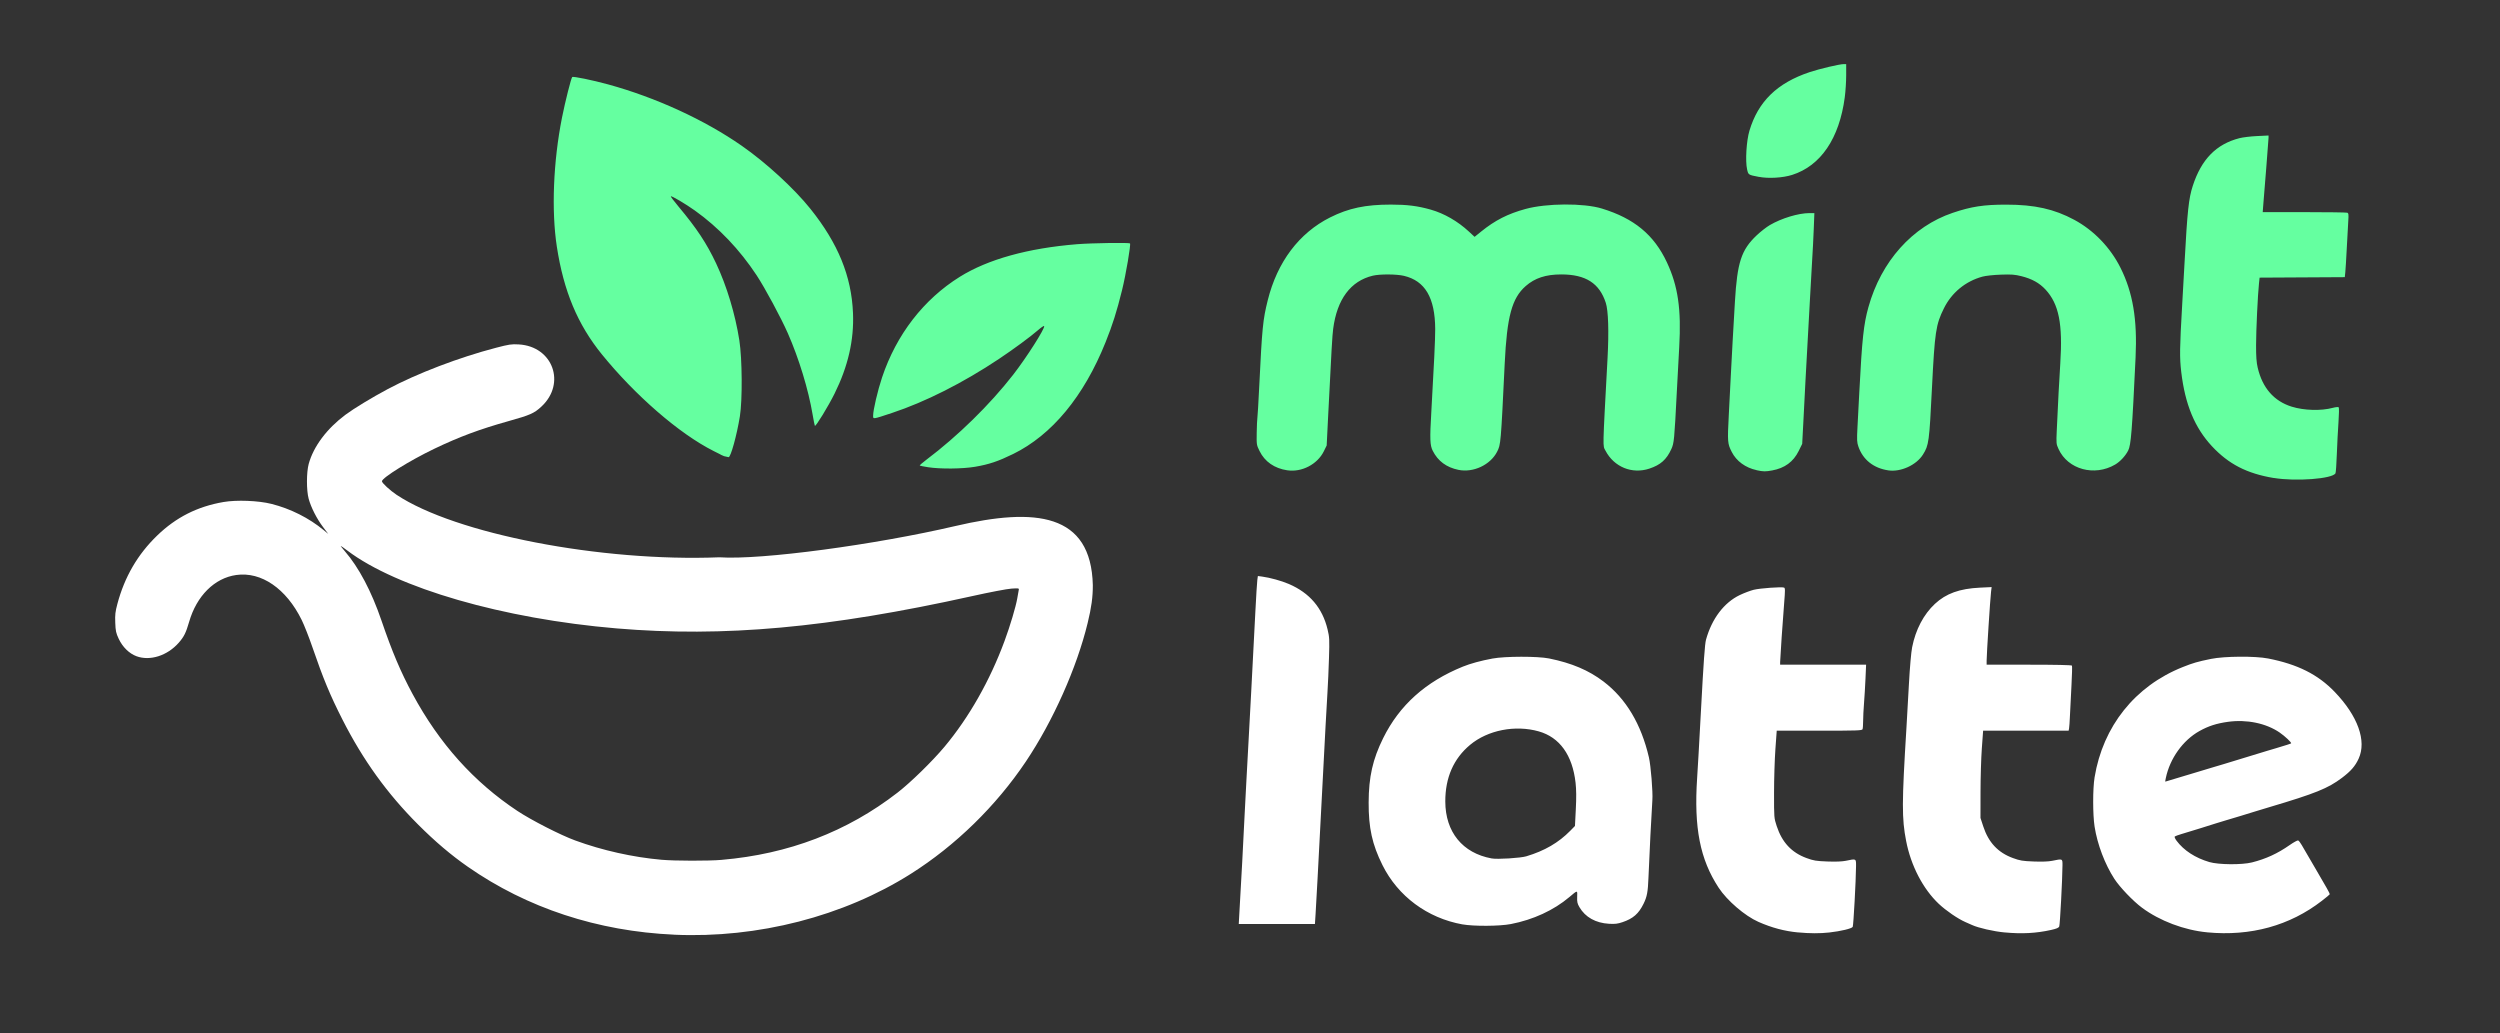
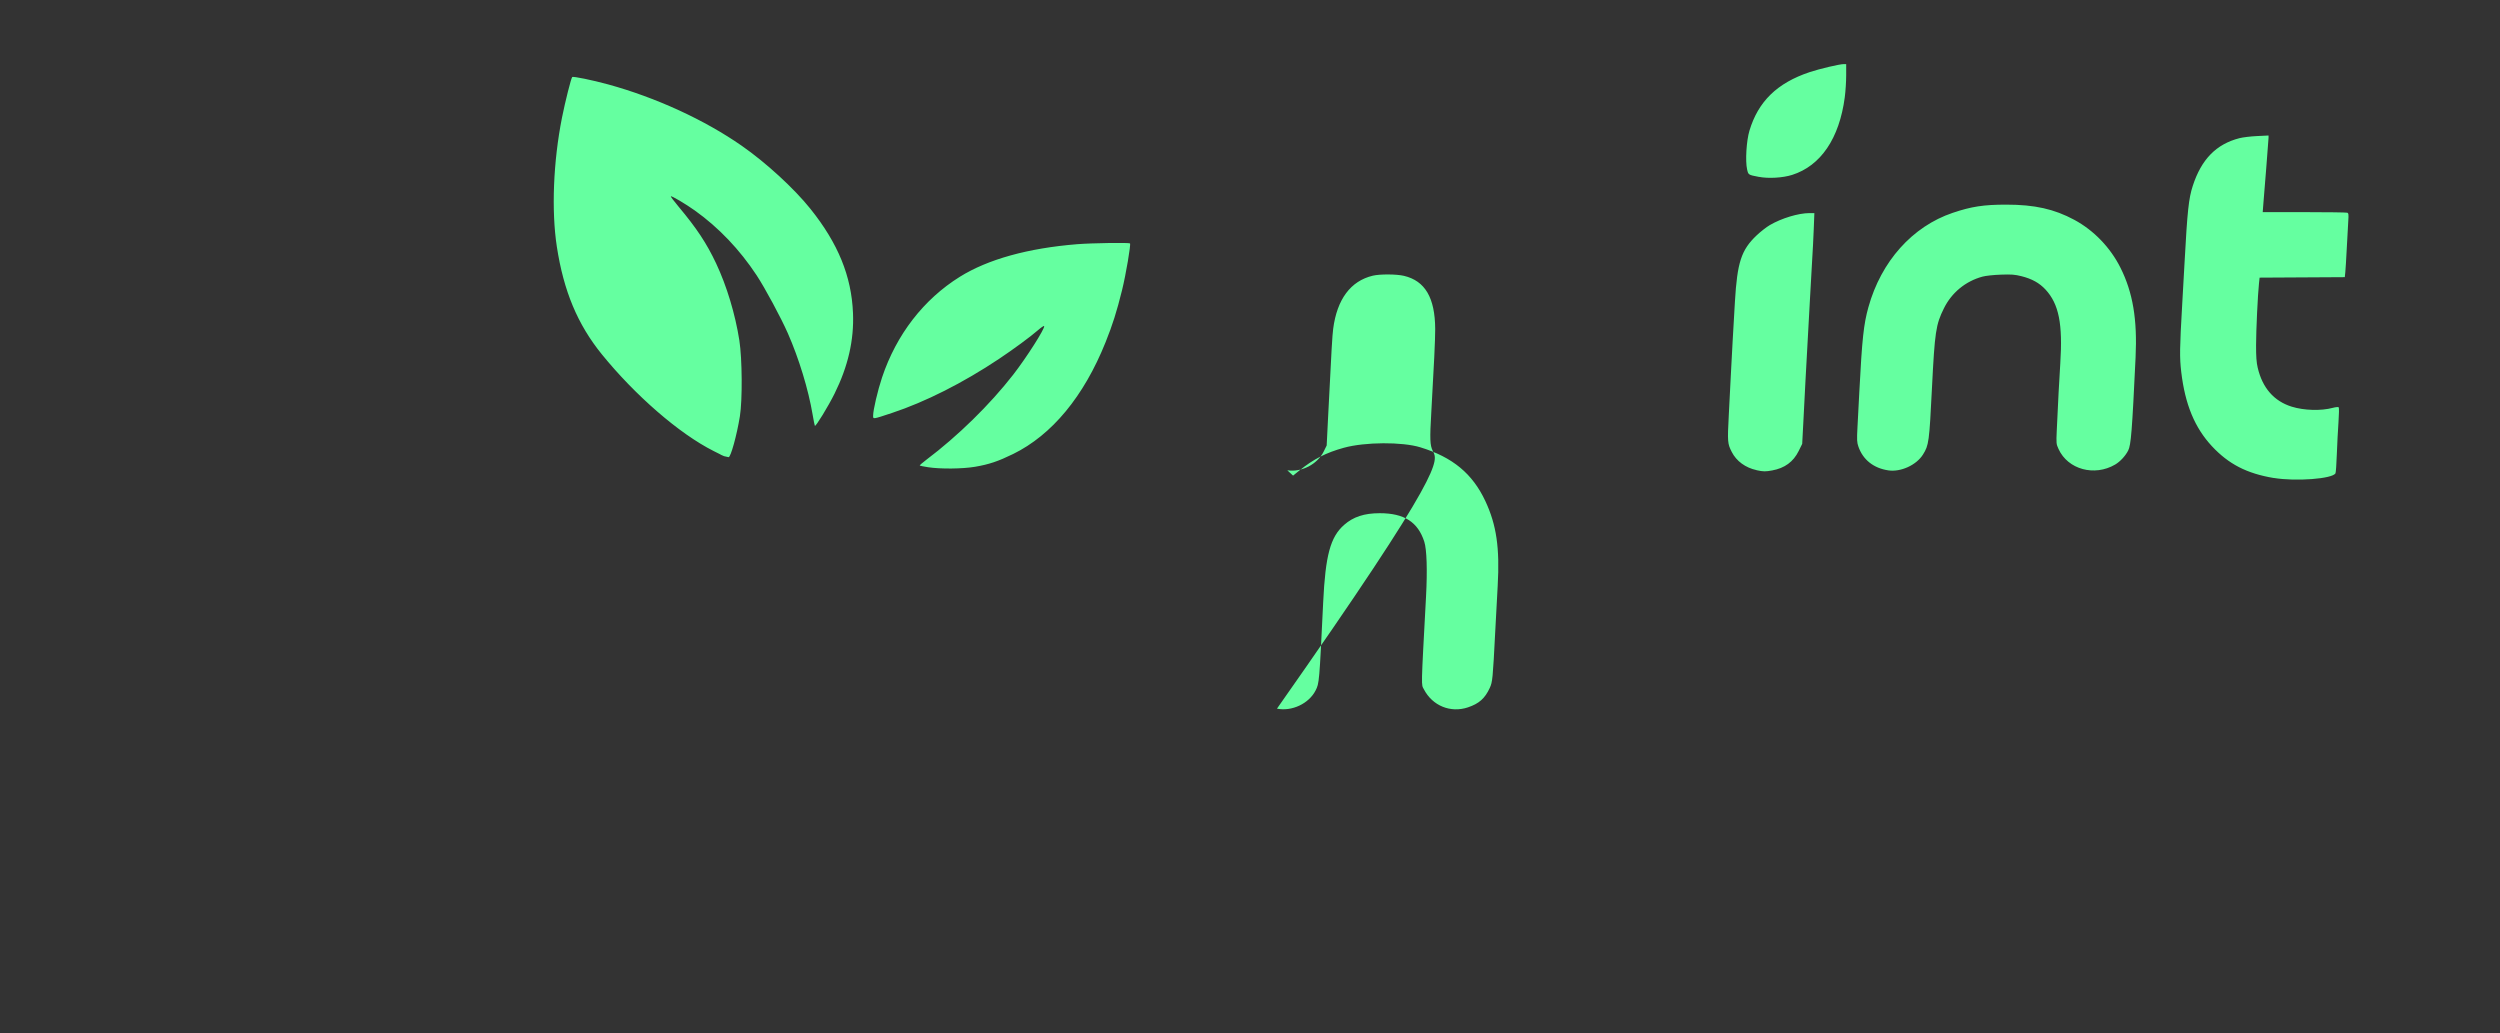
<svg xmlns="http://www.w3.org/2000/svg" viewBox="0 0 102.766 42.466" version="1.1" id="svg5">
  <rect x="0" y="0" width="102.766" height="42.466" fill="#333333" stroke="none" />
  <defs id="defs2" />
  <g id="layer1" style="display:inline;opacity:1" transform="translate(-14.047,-46.17)">
-     <path style="fill:#ffffff;fill-opacity:1;user-select: none;-webkit-user-select: none;stroke-width:0.039" d="M 41.76,84.591 C 38.616,84.451 35.711,83.495 33.28,81.801 32.581,81.314 31.938,80.768 31.235,80.065 29.964,78.794 28.974,77.421 28.123,75.747 27.617,74.75 27.331,74.062 26.89,72.777 26.752,72.372 26.552,71.866 26.447,71.652 c -0.634,-1.287 -1.66,-1.992 -2.689,-1.846 -0.893,0.126 -1.628,0.857 -1.937,1.927 -0.129,0.447 -0.211,0.612 -0.425,0.856 -0.469,0.535 -1.185,0.763 -1.742,0.555 -0.298,-0.111 -0.569,-0.378 -0.727,-0.715 -0.112,-0.238 -0.129,-0.319 -0.142,-0.661 -0.013,-0.329 0.001,-0.449 0.087,-0.773 0.296,-1.111 0.833,-2.035 1.636,-2.811 0.775,-0.749 1.65,-1.192 2.727,-1.378 0.54,-0.093 1.43,-0.058 1.969,0.077 0.784,0.197 1.544,0.579 2.151,1.081 l 0.186,0.154 -0.217,-0.286 c -0.254,-0.335 -0.492,-0.803 -0.589,-1.158 -0.094,-0.345 -0.093,-1.088 0.002,-1.434 0.196,-0.717 0.745,-1.451 1.515,-2.024 0.338,-0.252 1.096,-0.712 1.727,-1.048 1.222,-0.651 2.933,-1.304 4.457,-1.702 0.54,-0.141 0.634,-0.155 0.935,-0.138 1.402,0.079 1.957,1.606 0.93,2.557 -0.297,0.275 -0.455,0.345 -1.339,0.593 -1.2,0.336 -2.04,0.649 -3.074,1.145 -1.001,0.481 -2.141,1.189 -2.141,1.331 0,0.069 0.337,0.38 0.601,0.555 2.418,1.606 8.399,2.764 13.272,2.57 1.728,0.117 6.426,-0.521 9.7,-1.286 3.298,-0.771 5.578,-0.529 5.649,2.429 0.002,0.488 -0.056,0.916 -0.213,1.56 -0.446,1.839 -1.423,4.029 -2.54,5.694 -1.228,1.829 -2.889,3.451 -4.726,4.613 -2.766,1.75 -6.29,2.657 -9.728,2.504 z m 1.957,-3.076 c 2.745,-0.236 5.153,-1.157 7.227,-2.765 0.542,-0.42 1.431,-1.289 1.927,-1.882 1.006,-1.203 1.867,-2.719 2.468,-4.346 0.231,-0.625 0.466,-1.413 0.525,-1.76 0.025,-0.149 0.053,-0.304 0.061,-0.344 0.014,-0.068 -0.006,-0.072 -0.303,-0.052 -0.179,0.012 -0.894,0.148 -1.635,0.313 -5.88,1.303 -10.195,1.694 -14.592,1.323 -4.667,-0.394 -9.031,-1.656 -11.073,-3.202 -0.137,-0.103 -0.257,-0.188 -0.268,-0.188 -0.011,0 0.067,0.1 0.173,0.223 0.572,0.662 1.091,1.645 1.499,2.839 0.441,1.291 0.79,2.114 1.28,3.024 1.096,2.034 2.517,3.619 4.31,4.807 0.575,0.381 1.77,0.992 2.374,1.213 1.116,0.409 2.375,0.691 3.549,0.794 0.551,0.049 1.932,0.051 2.477,0.004 z m 44.241,2.984 c -0.553,-0.052 -1.08,-0.192 -1.628,-0.434 -0.557,-0.246 -1.286,-0.872 -1.636,-1.405 -0.765,-1.166 -1.019,-2.462 -0.884,-4.505 0.035,-0.536 0.073,-1.195 0.158,-2.782 0.108,-2.026 0.159,-2.733 0.207,-2.907 0.237,-0.86 0.742,-1.527 1.388,-1.835 0.177,-0.085 0.436,-0.182 0.574,-0.217 0.254,-0.064 1.147,-0.128 1.247,-0.09 0.046,0.018 0.046,0.111 0.005,0.616 -0.058,0.71 -0.166,2.296 -0.167,2.446 v 0.107 h 1.767 1.767 l -0.025,0.572 c -0.014,0.314 -0.041,0.772 -0.061,1.017 -0.02,0.245 -0.036,0.571 -0.036,0.724 -3.88e-4,0.153 -0.011,0.305 -0.024,0.339 -0.021,0.055 -0.214,0.061 -1.776,0.061 h -1.752 l -0.055,0.765 c -0.03,0.421 -0.055,1.228 -0.055,1.793 -7.75e-4,1.025 -5.43e-4,1.028 0.109,1.363 0.219,0.668 0.611,1.089 1.223,1.314 0.295,0.108 0.394,0.124 0.857,0.142 0.34,0.013 0.605,0.003 0.756,-0.028 0.444,-0.091 0.427,-0.101 0.425,0.233 -0.003,0.554 -0.105,2.423 -0.136,2.482 -0.037,0.07 -0.488,0.179 -0.967,0.232 -0.376,0.042 -0.802,0.041 -1.279,-0.004 z m 8.488,0 c -0.447,-0.042 -1.077,-0.186 -1.337,-0.306 -0.043,-0.02 -0.165,-0.074 -0.271,-0.12 -0.307,-0.133 -0.799,-0.47 -1.093,-0.748 -0.649,-0.612 -1.147,-1.569 -1.343,-2.583 -0.181,-0.93 -0.179,-1.553 0.013,-4.67 0.021,-0.341 0.067,-1.143 0.101,-1.783 0.038,-0.701 0.091,-1.301 0.132,-1.512 0.143,-0.726 0.472,-1.351 0.935,-1.783 0.459,-0.428 1.017,-0.628 1.852,-0.668 l 0.481,-0.023 -0.024,0.19 c -0.034,0.275 -0.182,2.58 -0.182,2.835 v 0.165 h 1.742 c 1.087,0 1.751,0.014 1.765,0.038 0.013,0.021 0.004,0.383 -0.019,0.804 -0.023,0.422 -0.051,0.976 -0.062,1.232 -0.011,0.256 -0.028,0.504 -0.038,0.552 l -0.018,0.087 H 97.323 95.566 l -0.053,0.727 c -0.029,0.4 -0.053,1.206 -0.054,1.793 l -0.002,1.066 0.113,0.345 c 0.217,0.663 0.607,1.08 1.22,1.304 0.295,0.108 0.394,0.124 0.857,0.142 0.34,0.013 0.605,0.003 0.756,-0.028 0.437,-0.09 0.427,-0.095 0.425,0.194 -0.003,0.552 -0.102,2.427 -0.132,2.501 -0.024,0.06 -0.105,0.095 -0.337,0.147 -0.612,0.137 -1.2,0.168 -1.913,0.101 z m 8.333,-0.004 c -0.944,-0.089 -1.954,-0.47 -2.684,-1.013 -0.366,-0.272 -0.913,-0.844 -1.134,-1.185 -0.392,-0.607 -0.698,-1.414 -0.813,-2.146 -0.077,-0.489 -0.077,-1.559 -8.1e-4,-2.025 0.344,-2.102 1.664,-3.755 3.624,-4.535 0.427,-0.17 0.605,-0.222 1.163,-0.336 0.548,-0.112 1.812,-0.122 2.345,-0.017 1.216,0.238 2.051,0.657 2.741,1.376 0.95,0.99 1.317,2.012 0.982,2.742 -0.141,0.307 -0.319,0.512 -0.686,0.789 -0.574,0.433 -1.096,0.643 -2.98,1.203 -0.16,0.047 -0.426,0.128 -0.591,0.179 -0.165,0.051 -0.436,0.134 -0.601,0.185 -0.165,0.051 -0.431,0.131 -0.591,0.177 -0.16,0.047 -0.334,0.1 -0.388,0.118 -0.134,0.046 -1.171,0.367 -1.453,0.45 -0.128,0.038 -0.248,0.082 -0.268,0.098 -0.02,0.017 0.013,0.094 0.075,0.177 0.297,0.398 0.77,0.705 1.348,0.875 0.377,0.111 1.34,0.119 1.752,0.014 0.572,-0.145 1.047,-0.363 1.544,-0.71 0.167,-0.117 0.326,-0.203 0.353,-0.193 0.028,0.011 0.093,0.095 0.145,0.187 0.052,0.092 0.305,0.525 0.561,0.962 0.457,0.778 0.594,1.023 0.594,1.062 0,0.011 -0.144,0.131 -0.32,0.267 -1.32,1.025 -2.931,1.469 -4.719,1.3 z m -0.811,-6.469 c 0.499,-0.151 0.99,-0.299 1.092,-0.329 0.101,-0.03 0.267,-0.079 0.368,-0.109 0.101,-0.03 0.507,-0.154 0.901,-0.275 0.394,-0.121 0.8,-0.245 0.901,-0.275 0.101,-0.03 0.267,-0.079 0.368,-0.109 0.408,-0.121 0.611,-0.187 0.627,-0.202 0.031,-0.029 -0.247,-0.292 -0.471,-0.446 -0.557,-0.381 -1.352,-0.546 -2.123,-0.439 -0.471,0.065 -0.806,0.174 -1.175,0.38 -0.68,0.381 -1.213,1.127 -1.381,1.934 -0.017,0.08 -0.027,0.145 -0.022,0.145 0.004,0 0.416,-0.124 0.915,-0.275 z m -29.808,6.142 c -1.441,-0.261 -2.648,-1.157 -3.285,-2.437 -0.423,-0.85 -0.572,-1.525 -0.568,-2.577 0.004,-1.048 0.167,-1.772 0.596,-2.64 0.67,-1.355 1.744,-2.319 3.275,-2.941 0.314,-0.127 0.736,-0.243 1.221,-0.333 0.515,-0.096 1.856,-0.098 2.325,-0.003 0.931,0.189 1.629,0.485 2.239,0.949 0.922,0.702 1.547,1.747 1.865,3.118 0.078,0.335 0.167,1.43 0.142,1.753 -0.028,0.366 -0.133,2.449 -0.161,3.197 -0.022,0.578 -0.059,0.778 -0.201,1.066 -0.201,0.41 -0.43,0.61 -0.865,0.757 -0.2,0.068 -0.309,0.081 -0.559,0.066 -0.545,-0.032 -0.97,-0.27 -1.21,-0.679 -0.088,-0.15 -0.103,-0.216 -0.095,-0.426 0.011,-0.285 0.025,-0.285 -0.323,0.009 -0.64,0.541 -1.486,0.931 -2.403,1.108 -0.464,0.09 -1.532,0.096 -1.996,0.012 z m 2.635,-2.801 c 0.743,-0.222 1.32,-0.558 1.801,-1.048 l 0.192,-0.196 0.035,-0.688 c 0.025,-0.484 0.021,-0.807 -0.01,-1.089 -0.128,-1.136 -0.654,-1.869 -1.515,-2.112 -0.966,-0.273 -2.093,-0.052 -2.819,0.553 -0.681,0.567 -1.024,1.349 -1.021,2.332 0.004,1.253 0.709,2.119 1.904,2.338 0.238,0.044 1.187,-0.015 1.434,-0.089 z m -11.804,2.369 c 0.085,-1.459 0.159,-2.842 0.216,-4.04 0.02,-0.416 0.054,-1.07 0.076,-1.453 0.022,-0.384 0.066,-1.195 0.098,-1.802 0.032,-0.608 0.076,-1.419 0.097,-1.802 0.042,-0.736 0.078,-1.446 0.172,-3.314 0.032,-0.629 0.068,-1.218 0.081,-1.31 l 0.023,-0.167 0.181,0.024 c 0.319,0.043 0.793,0.174 1.092,0.303 0.855,0.368 1.38,0.983 1.592,1.868 0.077,0.321 0.082,0.411 0.058,1.181 -0.014,0.458 -0.042,1.095 -0.063,1.415 -0.021,0.32 -0.056,0.939 -0.078,1.376 -0.055,1.08 -0.139,2.697 -0.212,4.05 -0.033,0.618 -0.085,1.612 -0.116,2.209 -0.031,0.597 -0.068,1.264 -0.083,1.482 l -0.026,0.397 H 66.535 64.968 Z" id="path1042" />
-   </g>
+     </g>
  <g id="g3945" style="display:inline;opacity:1" transform="translate(-14.047,-46.17)">
-     <path style="fill:#65ffa0;fill-opacity:1;stroke-width:0.039" d="m 107.512,65.819 c -1.103,-0.184 -1.852,-0.569 -2.539,-1.305 -0.709,-0.761 -1.106,-1.72 -1.263,-3.054 -0.07,-0.594 -0.065,-0.971 0.039,-2.771 0.032,-0.565 0.076,-1.35 0.098,-1.744 0.115,-2.11 0.169,-2.62 0.338,-3.138 0.354,-1.088 0.96,-1.709 1.912,-1.956 0.139,-0.036 0.466,-0.076 0.727,-0.088 l 0.475,-0.023 v 0.093 c 0,0.051 -0.042,0.607 -0.094,1.236 -0.051,0.629 -0.105,1.296 -0.12,1.482 l -0.026,0.339 h 1.706 c 0.938,0 1.734,0.011 1.769,0.024 0.053,0.02 0.06,0.072 0.042,0.339 -0.011,0.173 -0.039,0.673 -0.061,1.109 -0.022,0.437 -0.05,0.886 -0.061,0.998 l -0.021,0.203 -1.751,0.01 -1.751,0.01 -0.025,0.233 c -0.05,0.466 -0.119,1.915 -0.12,2.539 -8.5e-4,0.476 0.016,0.714 0.067,0.93 0.194,0.83 0.668,1.374 1.396,1.601 0.506,0.158 1.206,0.179 1.686,0.05 0.117,-0.031 0.228,-0.042 0.247,-0.025 0.019,0.018 0.015,0.285 -0.008,0.608 -0.023,0.316 -0.053,0.906 -0.068,1.311 -0.014,0.405 -0.039,0.763 -0.056,0.795 -0.118,0.229 -1.63,0.343 -2.537,0.192 z M 66.965,65.503 c -0.531,-0.079 -0.927,-0.354 -1.143,-0.793 -0.123,-0.25 -0.124,-0.259 -0.116,-0.763 0.005,-0.281 0.017,-0.545 0.026,-0.588 0.01,-0.043 0.044,-0.618 0.076,-1.279 0.121,-2.457 0.15,-2.758 0.351,-3.566 0.392,-1.576 1.288,-2.766 2.565,-3.407 0.761,-0.381 1.452,-0.527 2.499,-0.527 0.668,0 1.101,0.055 1.637,0.207 0.553,0.157 1.109,0.477 1.567,0.901 l 0.235,0.218 0.261,-0.211 c 0.583,-0.471 1.099,-0.734 1.831,-0.935 0.867,-0.238 2.392,-0.246 3.139,-0.018 1.328,0.406 2.145,1.081 2.674,2.212 0.457,0.975 0.595,1.925 0.507,3.478 -0.024,0.416 -0.069,1.262 -0.101,1.88 -0.1,1.954 -0.112,2.074 -0.224,2.319 -0.198,0.432 -0.441,0.649 -0.902,0.802 -0.713,0.237 -1.453,-0.066 -1.804,-0.737 -0.117,-0.224 -0.123,0.056 0.085,-3.818 0.058,-1.084 0.031,-1.937 -0.072,-2.256 -0.261,-0.809 -0.826,-1.171 -1.831,-1.171 -0.636,0 -1.087,0.148 -1.464,0.48 -0.565,0.497 -0.768,1.247 -0.861,3.18 -0.159,3.306 -0.161,3.332 -0.313,3.629 -0.276,0.54 -0.977,0.869 -1.587,0.745 C 73.507,65.383 73.157,65.126 72.942,64.701 c -0.115,-0.226 -0.124,-0.478 -0.059,-1.594 0.11,-1.905 0.162,-3.013 0.16,-3.411 -0.007,-1.288 -0.416,-1.983 -1.288,-2.188 -0.306,-0.072 -0.986,-0.075 -1.276,-0.006 -0.912,0.218 -1.471,0.967 -1.63,2.184 -0.037,0.283 -0.065,0.776 -0.209,3.634 l -0.058,1.162 -0.118,0.24 c -0.262,0.533 -0.907,0.869 -1.498,0.78 z m 19.288,-0.007 c -0.458,-0.1 -0.83,-0.372 -1.02,-0.748 -0.175,-0.345 -0.18,-0.407 -0.121,-1.536 0.03,-0.58 0.072,-1.395 0.093,-1.81 0.038,-0.758 0.088,-1.639 0.158,-2.829 0.096,-1.622 0.262,-2.129 0.891,-2.726 0.161,-0.153 0.405,-0.343 0.543,-0.424 0.487,-0.284 1.18,-0.493 1.631,-0.493 h 0.201 l -0.026,0.669 c -0.014,0.368 -0.043,0.93 -0.064,1.25 -0.021,0.32 -0.064,1.096 -0.097,1.725 -0.033,0.629 -0.076,1.431 -0.098,1.783 -0.021,0.352 -0.057,1.006 -0.08,1.453 -0.023,0.448 -0.063,1.217 -0.088,1.71 l -0.047,0.896 -0.145,0.294 c -0.22,0.444 -0.572,0.703 -1.09,0.798 -0.277,0.051 -0.365,0.05 -0.642,-0.01 z m 5.413,0.009 c -0.603,-0.09 -1.04,-0.437 -1.227,-0.976 -0.061,-0.177 -0.066,-0.271 -0.038,-0.801 0.017,-0.33 0.051,-0.976 0.075,-1.434 0.115,-2.207 0.178,-2.792 0.375,-3.499 0.523,-1.88 1.805,-3.315 3.465,-3.876 0.766,-0.259 1.272,-0.337 2.199,-0.337 1.171,4.27e-4 1.973,0.18 2.8,0.625 0.801,0.432 1.482,1.139 1.898,1.971 0.509,1.018 0.694,2.119 0.62,3.682 -0.144,3.044 -0.189,3.603 -0.304,3.829 -0.115,0.225 -0.33,0.456 -0.535,0.577 -0.853,0.5 -1.943,0.202 -2.327,-0.636 -0.096,-0.21 -0.098,-0.233 -0.074,-0.763 0.05,-1.117 0.101,-2.078 0.145,-2.76 0.105,-1.623 -0.058,-2.441 -0.607,-3.034 -0.251,-0.271 -0.56,-0.442 -0.992,-0.55 -0.273,-0.068 -0.404,-0.078 -0.846,-0.063 -0.306,0.011 -0.62,0.045 -0.756,0.082 -0.696,0.19 -1.265,0.658 -1.584,1.305 -0.331,0.67 -0.374,0.956 -0.49,3.273 -0.111,2.224 -0.128,2.351 -0.37,2.736 -0.272,0.433 -0.914,0.726 -1.425,0.65 z M 52.193,65.375 c -0.177,-0.027 -0.33,-0.058 -0.34,-0.068 -0.01,-0.01 0.113,-0.117 0.273,-0.238 1.29,-0.971 2.608,-2.261 3.567,-3.493 0.544,-0.698 1.324,-1.923 1.275,-2.003 -0.011,-0.019 -0.129,0.06 -0.26,0.175 -0.305,0.266 -0.999,0.777 -1.596,1.175 -1.473,0.983 -3.029,1.769 -4.399,2.222 -0.804,0.266 -0.775,0.262 -0.775,0.109 5.43e-4,-0.232 0.188,-1.033 0.367,-1.569 0.589,-1.762 1.711,-3.213 3.201,-4.14 1.153,-0.717 2.794,-1.173 4.814,-1.337 0.591,-0.048 2.139,-0.071 2.177,-0.033 0.042,0.042 -0.169,1.283 -0.327,1.923 -0.217,0.878 -0.387,1.416 -0.677,2.139 -0.892,2.226 -2.207,3.815 -3.8,4.595 -0.615,0.301 -0.989,0.427 -1.564,0.525 -0.516,0.088 -1.427,0.097 -1.936,0.018 z m -8.379,-0.452 c -0.12,-0.048 -0.14,-0.063 -0.175,-0.084 -0.028,-0.017 -0.148,-0.074 -0.254,-0.127 -1.429,-0.717 -3.241,-2.305 -4.596,-3.974 -1,-1.232 -1.573,-2.603 -1.853,-4.433 -0.226,-1.479 -0.146,-3.488 0.211,-5.292 0.13,-0.655 0.375,-1.628 0.422,-1.676 0.037,-0.037 0.823,0.124 1.477,0.303 1.96,0.537 3.964,1.457 5.497,2.526 0.999,0.696 2.15,1.754 2.82,2.591 1.136,1.419 1.686,2.766 1.748,4.281 0.046,1.11 -0.202,2.192 -0.759,3.315 -0.257,0.518 -0.77,1.358 -0.808,1.321 -0.01,-0.01 -0.051,-0.215 -0.092,-0.457 -0.174,-1.035 -0.565,-2.315 -1.022,-3.353 -0.284,-0.644 -0.935,-1.852 -1.28,-2.377 -0.697,-1.058 -1.561,-1.964 -2.538,-2.662 -0.377,-0.27 -0.961,-0.614 -0.99,-0.585 -0.011,0.011 0.132,0.201 0.317,0.422 0.749,0.894 1.155,1.508 1.546,2.337 0.436,0.925 0.786,2.085 0.955,3.166 0.117,0.75 0.129,2.449 0.022,3.114 -0.125,0.777 -0.377,1.691 -0.465,1.684 -0.026,-0.002 -0.108,-0.02 -0.183,-0.041 z M 86.348,53.441 c -0.438,-0.084 -0.433,-0.081 -0.485,-0.312 -0.077,-0.343 -0.027,-1.173 0.096,-1.583 0.359,-1.203 1.139,-1.964 2.473,-2.41 0.413,-0.138 1.232,-0.331 1.407,-0.331 h 0.098 v 0.463 c 0,0.255 -0.026,0.66 -0.058,0.901 -0.223,1.691 -0.988,2.818 -2.165,3.191 -0.382,0.121 -0.97,0.156 -1.365,0.08 z" id="path3943" />
+     <path style="fill:#65ffa0;fill-opacity:1;stroke-width:0.039" d="m 107.512,65.819 c -1.103,-0.184 -1.852,-0.569 -2.539,-1.305 -0.709,-0.761 -1.106,-1.72 -1.263,-3.054 -0.07,-0.594 -0.065,-0.971 0.039,-2.771 0.032,-0.565 0.076,-1.35 0.098,-1.744 0.115,-2.11 0.169,-2.62 0.338,-3.138 0.354,-1.088 0.96,-1.709 1.912,-1.956 0.139,-0.036 0.466,-0.076 0.727,-0.088 l 0.475,-0.023 v 0.093 c 0,0.051 -0.042,0.607 -0.094,1.236 -0.051,0.629 -0.105,1.296 -0.12,1.482 l -0.026,0.339 h 1.706 c 0.938,0 1.734,0.011 1.769,0.024 0.053,0.02 0.06,0.072 0.042,0.339 -0.011,0.173 -0.039,0.673 -0.061,1.109 -0.022,0.437 -0.05,0.886 -0.061,0.998 l -0.021,0.203 -1.751,0.01 -1.751,0.01 -0.025,0.233 c -0.05,0.466 -0.119,1.915 -0.12,2.539 -8.5e-4,0.476 0.016,0.714 0.067,0.93 0.194,0.83 0.668,1.374 1.396,1.601 0.506,0.158 1.206,0.179 1.686,0.05 0.117,-0.031 0.228,-0.042 0.247,-0.025 0.019,0.018 0.015,0.285 -0.008,0.608 -0.023,0.316 -0.053,0.906 -0.068,1.311 -0.014,0.405 -0.039,0.763 -0.056,0.795 -0.118,0.229 -1.63,0.343 -2.537,0.192 z M 66.965,65.503 l 0.235,0.218 0.261,-0.211 c 0.583,-0.471 1.099,-0.734 1.831,-0.935 0.867,-0.238 2.392,-0.246 3.139,-0.018 1.328,0.406 2.145,1.081 2.674,2.212 0.457,0.975 0.595,1.925 0.507,3.478 -0.024,0.416 -0.069,1.262 -0.101,1.88 -0.1,1.954 -0.112,2.074 -0.224,2.319 -0.198,0.432 -0.441,0.649 -0.902,0.802 -0.713,0.237 -1.453,-0.066 -1.804,-0.737 -0.117,-0.224 -0.123,0.056 0.085,-3.818 0.058,-1.084 0.031,-1.937 -0.072,-2.256 -0.261,-0.809 -0.826,-1.171 -1.831,-1.171 -0.636,0 -1.087,0.148 -1.464,0.48 -0.565,0.497 -0.768,1.247 -0.861,3.18 -0.159,3.306 -0.161,3.332 -0.313,3.629 -0.276,0.54 -0.977,0.869 -1.587,0.745 C 73.507,65.383 73.157,65.126 72.942,64.701 c -0.115,-0.226 -0.124,-0.478 -0.059,-1.594 0.11,-1.905 0.162,-3.013 0.16,-3.411 -0.007,-1.288 -0.416,-1.983 -1.288,-2.188 -0.306,-0.072 -0.986,-0.075 -1.276,-0.006 -0.912,0.218 -1.471,0.967 -1.63,2.184 -0.037,0.283 -0.065,0.776 -0.209,3.634 l -0.058,1.162 -0.118,0.24 c -0.262,0.533 -0.907,0.869 -1.498,0.78 z m 19.288,-0.007 c -0.458,-0.1 -0.83,-0.372 -1.02,-0.748 -0.175,-0.345 -0.18,-0.407 -0.121,-1.536 0.03,-0.58 0.072,-1.395 0.093,-1.81 0.038,-0.758 0.088,-1.639 0.158,-2.829 0.096,-1.622 0.262,-2.129 0.891,-2.726 0.161,-0.153 0.405,-0.343 0.543,-0.424 0.487,-0.284 1.18,-0.493 1.631,-0.493 h 0.201 l -0.026,0.669 c -0.014,0.368 -0.043,0.93 -0.064,1.25 -0.021,0.32 -0.064,1.096 -0.097,1.725 -0.033,0.629 -0.076,1.431 -0.098,1.783 -0.021,0.352 -0.057,1.006 -0.08,1.453 -0.023,0.448 -0.063,1.217 -0.088,1.71 l -0.047,0.896 -0.145,0.294 c -0.22,0.444 -0.572,0.703 -1.09,0.798 -0.277,0.051 -0.365,0.05 -0.642,-0.01 z m 5.413,0.009 c -0.603,-0.09 -1.04,-0.437 -1.227,-0.976 -0.061,-0.177 -0.066,-0.271 -0.038,-0.801 0.017,-0.33 0.051,-0.976 0.075,-1.434 0.115,-2.207 0.178,-2.792 0.375,-3.499 0.523,-1.88 1.805,-3.315 3.465,-3.876 0.766,-0.259 1.272,-0.337 2.199,-0.337 1.171,4.27e-4 1.973,0.18 2.8,0.625 0.801,0.432 1.482,1.139 1.898,1.971 0.509,1.018 0.694,2.119 0.62,3.682 -0.144,3.044 -0.189,3.603 -0.304,3.829 -0.115,0.225 -0.33,0.456 -0.535,0.577 -0.853,0.5 -1.943,0.202 -2.327,-0.636 -0.096,-0.21 -0.098,-0.233 -0.074,-0.763 0.05,-1.117 0.101,-2.078 0.145,-2.76 0.105,-1.623 -0.058,-2.441 -0.607,-3.034 -0.251,-0.271 -0.56,-0.442 -0.992,-0.55 -0.273,-0.068 -0.404,-0.078 -0.846,-0.063 -0.306,0.011 -0.62,0.045 -0.756,0.082 -0.696,0.19 -1.265,0.658 -1.584,1.305 -0.331,0.67 -0.374,0.956 -0.49,3.273 -0.111,2.224 -0.128,2.351 -0.37,2.736 -0.272,0.433 -0.914,0.726 -1.425,0.65 z M 52.193,65.375 c -0.177,-0.027 -0.33,-0.058 -0.34,-0.068 -0.01,-0.01 0.113,-0.117 0.273,-0.238 1.29,-0.971 2.608,-2.261 3.567,-3.493 0.544,-0.698 1.324,-1.923 1.275,-2.003 -0.011,-0.019 -0.129,0.06 -0.26,0.175 -0.305,0.266 -0.999,0.777 -1.596,1.175 -1.473,0.983 -3.029,1.769 -4.399,2.222 -0.804,0.266 -0.775,0.262 -0.775,0.109 5.43e-4,-0.232 0.188,-1.033 0.367,-1.569 0.589,-1.762 1.711,-3.213 3.201,-4.14 1.153,-0.717 2.794,-1.173 4.814,-1.337 0.591,-0.048 2.139,-0.071 2.177,-0.033 0.042,0.042 -0.169,1.283 -0.327,1.923 -0.217,0.878 -0.387,1.416 -0.677,2.139 -0.892,2.226 -2.207,3.815 -3.8,4.595 -0.615,0.301 -0.989,0.427 -1.564,0.525 -0.516,0.088 -1.427,0.097 -1.936,0.018 z m -8.379,-0.452 c -0.12,-0.048 -0.14,-0.063 -0.175,-0.084 -0.028,-0.017 -0.148,-0.074 -0.254,-0.127 -1.429,-0.717 -3.241,-2.305 -4.596,-3.974 -1,-1.232 -1.573,-2.603 -1.853,-4.433 -0.226,-1.479 -0.146,-3.488 0.211,-5.292 0.13,-0.655 0.375,-1.628 0.422,-1.676 0.037,-0.037 0.823,0.124 1.477,0.303 1.96,0.537 3.964,1.457 5.497,2.526 0.999,0.696 2.15,1.754 2.82,2.591 1.136,1.419 1.686,2.766 1.748,4.281 0.046,1.11 -0.202,2.192 -0.759,3.315 -0.257,0.518 -0.77,1.358 -0.808,1.321 -0.01,-0.01 -0.051,-0.215 -0.092,-0.457 -0.174,-1.035 -0.565,-2.315 -1.022,-3.353 -0.284,-0.644 -0.935,-1.852 -1.28,-2.377 -0.697,-1.058 -1.561,-1.964 -2.538,-2.662 -0.377,-0.27 -0.961,-0.614 -0.99,-0.585 -0.011,0.011 0.132,0.201 0.317,0.422 0.749,0.894 1.155,1.508 1.546,2.337 0.436,0.925 0.786,2.085 0.955,3.166 0.117,0.75 0.129,2.449 0.022,3.114 -0.125,0.777 -0.377,1.691 -0.465,1.684 -0.026,-0.002 -0.108,-0.02 -0.183,-0.041 z M 86.348,53.441 c -0.438,-0.084 -0.433,-0.081 -0.485,-0.312 -0.077,-0.343 -0.027,-1.173 0.096,-1.583 0.359,-1.203 1.139,-1.964 2.473,-2.41 0.413,-0.138 1.232,-0.331 1.407,-0.331 h 0.098 v 0.463 c 0,0.255 -0.026,0.66 -0.058,0.901 -0.223,1.691 -0.988,2.818 -2.165,3.191 -0.382,0.121 -0.97,0.156 -1.365,0.08 z" id="path3943" />
  </g>
</svg>